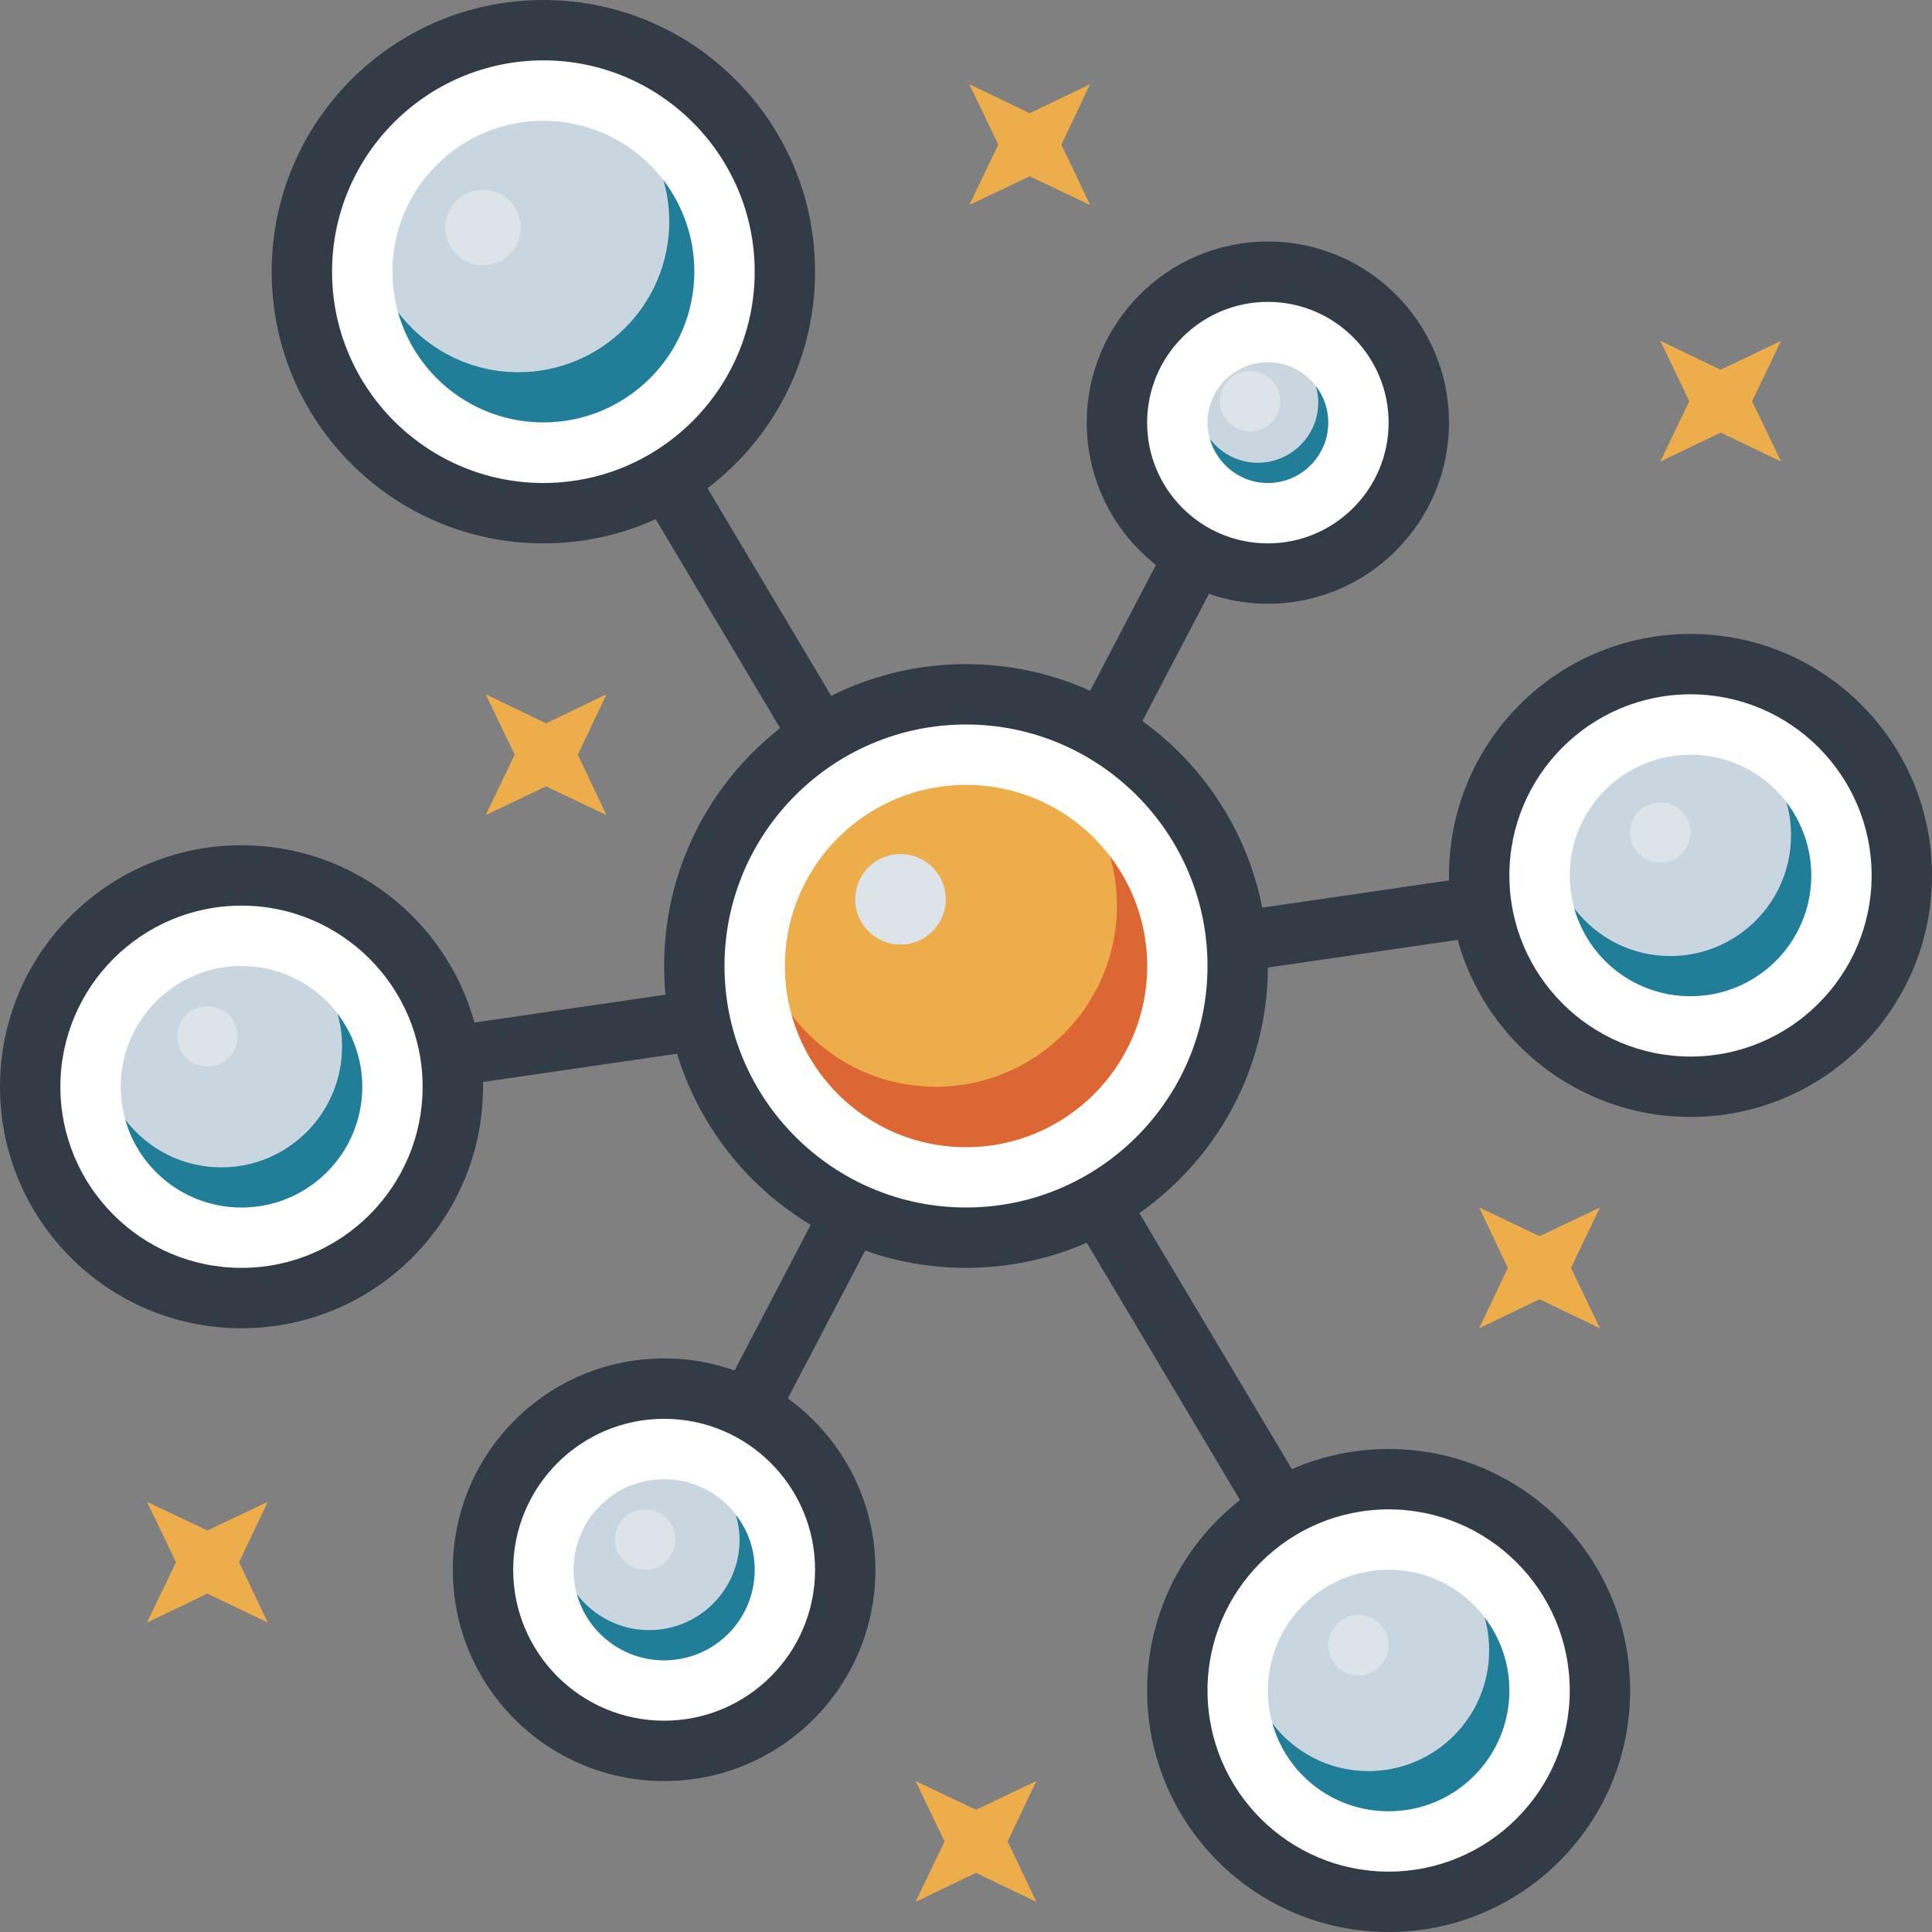
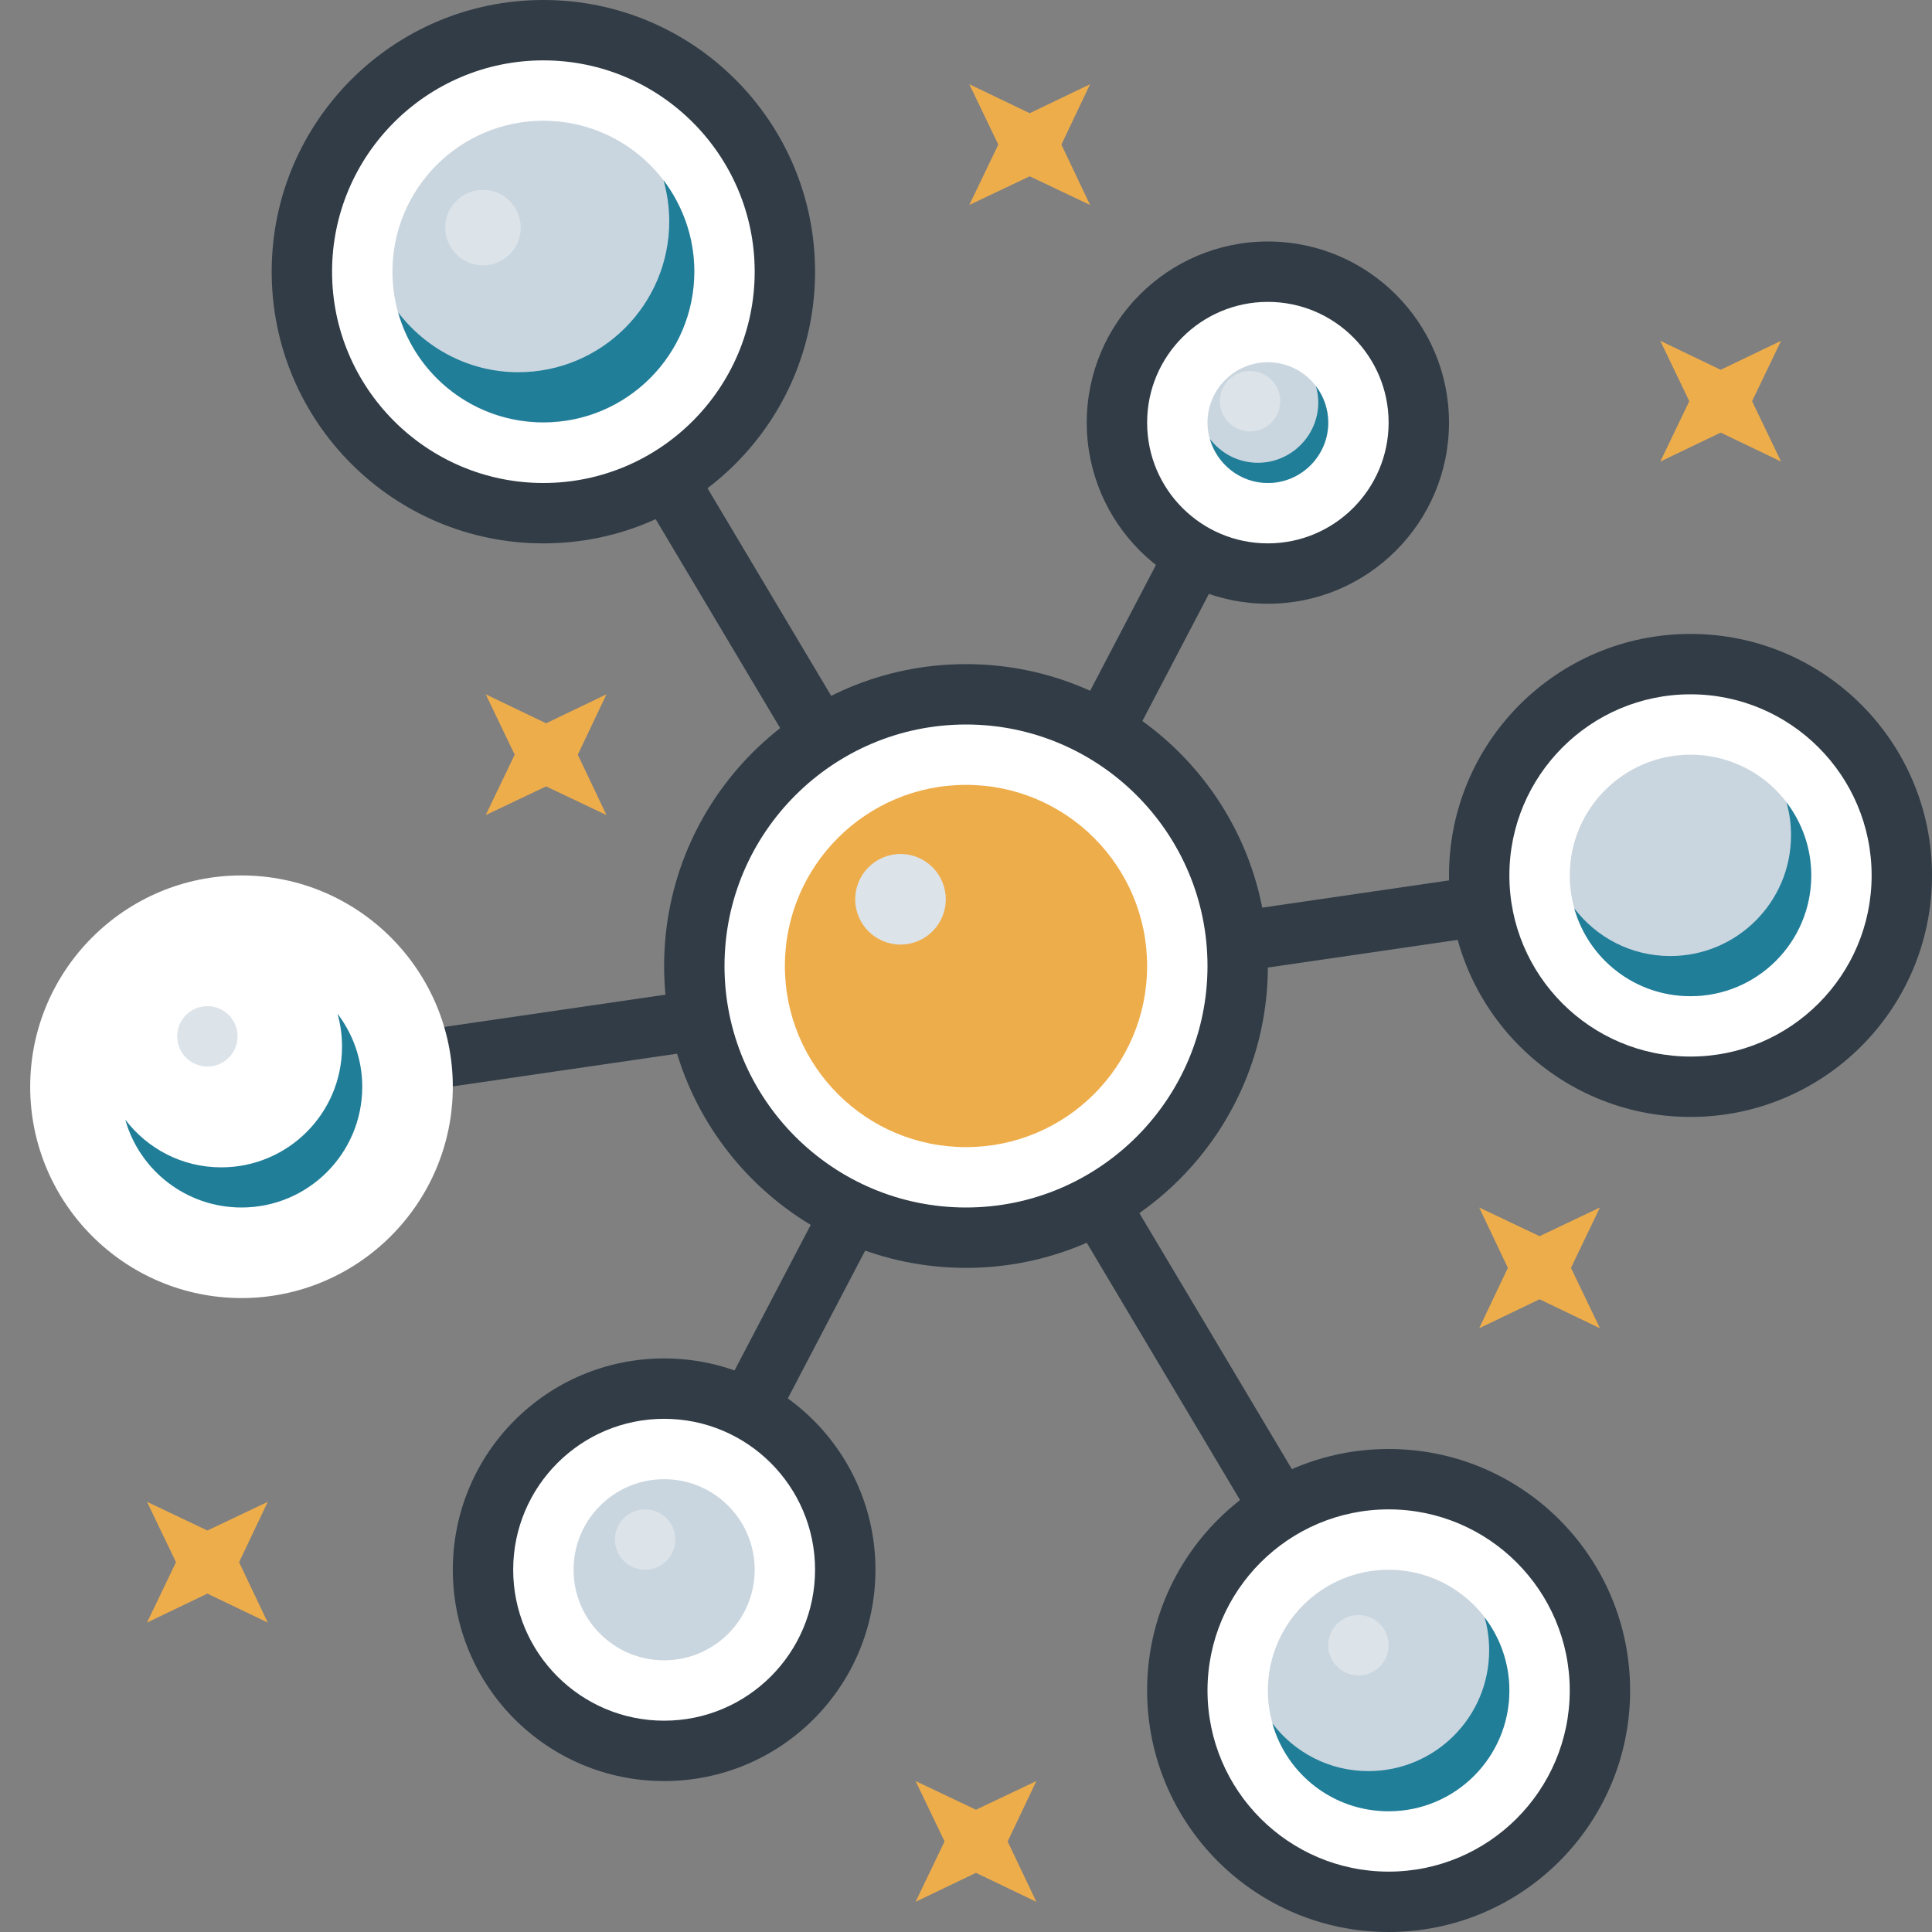
<svg xmlns="http://www.w3.org/2000/svg" id="Layer_26" viewBox="0 0 64 64">
  <rect x="0" y="0" width="64" height="64" fill="#808080" stroke="none" />
  <defs>
    <style>.cls-1{fill:#dce3e9;}.cls-1,.cls-2,.cls-3,.cls-4,.cls-5,.cls-6,.cls-7{stroke-width:0px;}.cls-2{fill:#207e99;}.cls-3{fill:#dd6734;}.cls-4{fill:#eead4b;}.cls-5{fill:#313c46;}.cls-6{fill:#cad6df;}.cls-7{fill:#fff;}</style>
  </defs>
  <g id="Symbols">
    <g id="Life-Sciences">
      <path id="Path" class="cls-5" d="M8,37c-.49,0-.92-.36-.99-.85-.08-.55.3-1.06.84-1.13l48-7c.55-.09,1.05.3,1.13.84.08.55-.3,1.06-.85,1.13l-48,7s-.1.01-.15.01Z" />
      <path id="Path-2" class="cls-5" d="M46,57c-.34,0-.67-.17-.86-.49L17.14,9.51c-.28-.47-.13-1.09.35-1.37.47-.28,1.09-.13,1.37.35l28,47c.28.48.13,1.09-.35,1.37-.16.09-.34.14-.51.14Z" />
      <path id="Path-3" class="cls-5" d="M22,53c-.16,0-.31-.04-.46-.11-.49-.26-.68-.86-.42-1.35L41.11,13.33c.26-.49.86-.68,1.35-.42.49.26.68.86.42,1.35l-20,38.21c-.18.34-.53.54-.89.54Z" />
      <path id="Path-4" class="cls-7" d="M32,41c-4.96,0-9-4.04-9-9s4.04-9,9-9,9,4.04,9,9-4.04,9-9,9Z" />
      <circle id="Oval" class="cls-4" cx="32" cy="32" r="6" />
-       <path id="Path-5" class="cls-3" d="M36.77,28.37c.15.52.23,1.06.23,1.63,0,3.31-2.69,6-6,6-1.95,0-3.67-.93-4.77-2.37.71,2.52,3.02,4.37,5.77,4.37,3.31,0,6-2.69,6-6,0-1.36-.46-2.62-1.23-3.63Z" />
      <path id="Path-6" class="cls-7" d="M42,19c-2.76,0-5-2.24-5-5s2.24-5,5-5,5,2.24,5,5-2.24,5-5,5Z" />
      <path id="Path-7" class="cls-7" d="M46,63c-3.86,0-7-3.14-7-7s3.14-7,7-7,7,3.14,7,7-3.14,7-7,7Z" />
      <path id="Path-8" class="cls-7" d="M8,43c-3.86,0-7-3.14-7-7s3.14-7,7-7,7,3.14,7,7-3.14,7-7,7Z" />
      <path id="Path-9" class="cls-7" d="M18,17c-4.41,0-8-3.59-8-8S13.59,1,18,1s8,3.59,8,8-3.59,8-8,8Z" />
      <path id="Path-10" class="cls-7" d="M56,36c-3.86,0-7-3.14-7-7s3.14-7,7-7,7,3.14,7,7-3.14,7-7,7Z" />
      <path id="Path-11" class="cls-7" d="M22,58c-3.31,0-6-2.69-6-6s2.69-6,6-6,6,2.69,6,6-2.69,6-6,6Z" />
      <circle id="Oval-2" class="cls-6" cx="56" cy="29" r="4" />
      <path id="Path-12" class="cls-2" d="M59.18,26.58c.1.35.15.71.15,1.09,0,2.21-1.79,4-4,4-1.3,0-2.45-.62-3.18-1.58.47,1.68,2.01,2.91,3.85,2.91,2.21,0,4-1.79,4-4,0-.91-.31-1.75-.82-2.42Z" />
      <circle id="Oval-3" class="cls-6" cx="46" cy="56" r="4" />
      <path id="Path-13" class="cls-2" d="M49.18,53.58c.1.35.15.71.15,1.09,0,2.21-1.79,4-4,4-1.3,0-2.45-.62-3.18-1.58.47,1.68,2.01,2.91,3.85,2.91,2.21,0,4-1.79,4-4,0-.91-.31-1.75-.82-2.42Z" />
      <circle id="Oval-4" class="cls-6" cx="22" cy="52" r="3" />
-       <path id="Path-14" class="cls-2" d="M24.38,50.19c.07.26.12.53.12.81,0,1.66-1.34,3-3,3-.97,0-1.84-.47-2.39-1.19.35,1.26,1.51,2.19,2.89,2.19,1.66,0,3-1.34,3-3,0-.68-.23-1.31-.62-1.81Z" />
-       <circle id="Oval-5" class="cls-6" cx="8" cy="36" r="4" />
      <path id="Path-15" class="cls-2" d="M11.18,33.58c.1.35.15.71.15,1.09,0,2.21-1.79,4-4,4-1.3,0-2.45-.62-3.18-1.58.47,1.68,2.02,2.91,3.85,2.91,2.21,0,4-1.79,4-4,0-.91-.31-1.75-.82-2.42Z" />
      <circle id="Oval-6" class="cls-6" cx="18" cy="9" r="5" />
      <path id="Path-16" class="cls-2" d="M21.98,5.97c.12.43.19.89.19,1.36,0,2.76-2.24,5-5,5-1.62,0-3.06-.78-3.98-1.98.59,2.1,2.52,3.64,4.81,3.64,2.76,0,5-2.24,5-5,0-1.14-.39-2.18-1.02-3.02Z" />
      <circle id="Oval-7" class="cls-6" cx="42" cy="14" r="2" />
      <path id="Path-17" class="cls-2" d="M43.59,12.79c.05.17.08.35.08.54,0,1.1-.9,2-2,2-.65,0-1.22-.31-1.59-.79.24.84,1.01,1.46,1.92,1.46,1.1,0,2-.9,2-2,0-.45-.15-.87-.41-1.21Z" />
      <circle id="Oval-8" class="cls-1" cx="29.83" cy="29.79" r="1.5" />
      <circle id="Oval-9" class="cls-1" cx="45" cy="54.5" r="1" />
      <circle id="Oval-10" class="cls-1" cx="21.37" cy="51" r="1" />
      <circle id="Oval-11" class="cls-1" cx="6.87" cy="34.33" r="1" />
-       <circle id="Oval-12" class="cls-1" cx="55" cy="27.58" r="1" />
      <circle id="Oval-13" class="cls-1" cx="16" cy="7.54" r="1.25" />
      <circle id="Oval-14" class="cls-1" cx="41.41" cy="13.29" r="1" />
      <polygon id="Path-18" class="cls-4" points="49 40 49.95 42 49 44 51 43.04 53 44 52.04 42 53 40 51 40.95 49 40" />
      <polygon id="Path-19" class="cls-4" points="55 11.29 55.96 13.29 55 15.29 57 14.33 59 15.29 58.04 13.29 59 11.29 57 12.25 55 11.29" />
      <polygon id="Path-20" class="cls-4" points="32.11 2.79 33.07 4.79 32.11 6.79 34.11 5.84 36.11 6.79 35.16 4.79 36.11 2.79 34.11 3.75 32.11 2.79" />
      <polygon id="Path-21" class="cls-4" points="16.09 23 17.05 25 16.09 27 18.09 26.05 20.09 27 19.14 25 20.09 23 18.09 23.96 16.09 23" />
      <polygon id="Path-22" class="cls-4" points="4.87 49.75 5.83 51.75 4.87 53.75 6.87 52.79 8.87 53.75 7.92 51.75 8.87 49.75 6.87 50.7 4.87 49.75" />
      <polygon id="Path-23" class="cls-4" points="30.33 59 31.29 61 30.33 63 32.33 62.04 34.33 63 33.38 61 34.33 59 32.33 59.95 30.33 59" />
      <path id="Shape" class="cls-5" d="M42,32c0-5.52-4.48-10-10-10s-10,4.48-10,10,4.48,10,10,10,10-4.48,10-10ZM32,40c-4.41,0-8-3.59-8-8s3.59-8,8-8,8,3.59,8,8-3.59,8-8,8Z" />
      <path id="Shape-2" class="cls-5" d="M42,20c3.31,0,6-2.69,6-6s-2.69-6-6-6-6,2.69-6,6,2.69,6,6,6ZM42,10c2.21,0,4,1.8,4,4s-1.79,4-4,4-4-1.79-4-4,1.79-4,4-4Z" />
      <path id="Shape-3" class="cls-5" d="M46,48c-4.42,0-8,3.58-8,8s3.58,8,8,8,8-3.58,8-8-3.58-8-8-8ZM46,62c-3.31,0-6-2.69-6-6s2.69-6,6-6,6,2.69,6,6-2.69,6-6,6Z" />
-       <path id="Shape-4" class="cls-5" d="M8,28c-4.42,0-8,3.58-8,8s3.58,8,8,8,8-3.58,8-8-3.58-8-8-8ZM8,42c-3.31,0-6-2.69-6-6s2.69-6,6-6,6,2.69,6,6-2.69,6-6,6Z" />
      <path id="Shape-5" class="cls-5" d="M18,18c4.97,0,9-4.03,9-9S22.97,0,18,0s-9,4.03-9,9,4.03,9,9,9ZM18,2c3.86,0,7,3.14,7,7s-3.14,7-7,7-7-3.14-7-7,3.14-7,7-7Z" />
      <path id="Shape-6" class="cls-5" d="M56,21c-4.42,0-8,3.58-8,8s3.58,8,8,8,8-3.58,8-8-3.58-8-8-8ZM56,35c-3.31,0-6-2.69-6-6s2.69-6,6-6,6,2.69,6,6-2.69,6-6,6Z" />
      <path id="Shape-7" class="cls-5" d="M22,45c-3.87,0-7,3.13-7,7s3.13,7,7,7,7-3.13,7-7-3.14-7-7-7ZM22,57c-2.76,0-5-2.24-5-5s2.24-5,5-5,5,2.24,5,5-2.24,5-5,5Z" />
    </g>
  </g>
</svg>